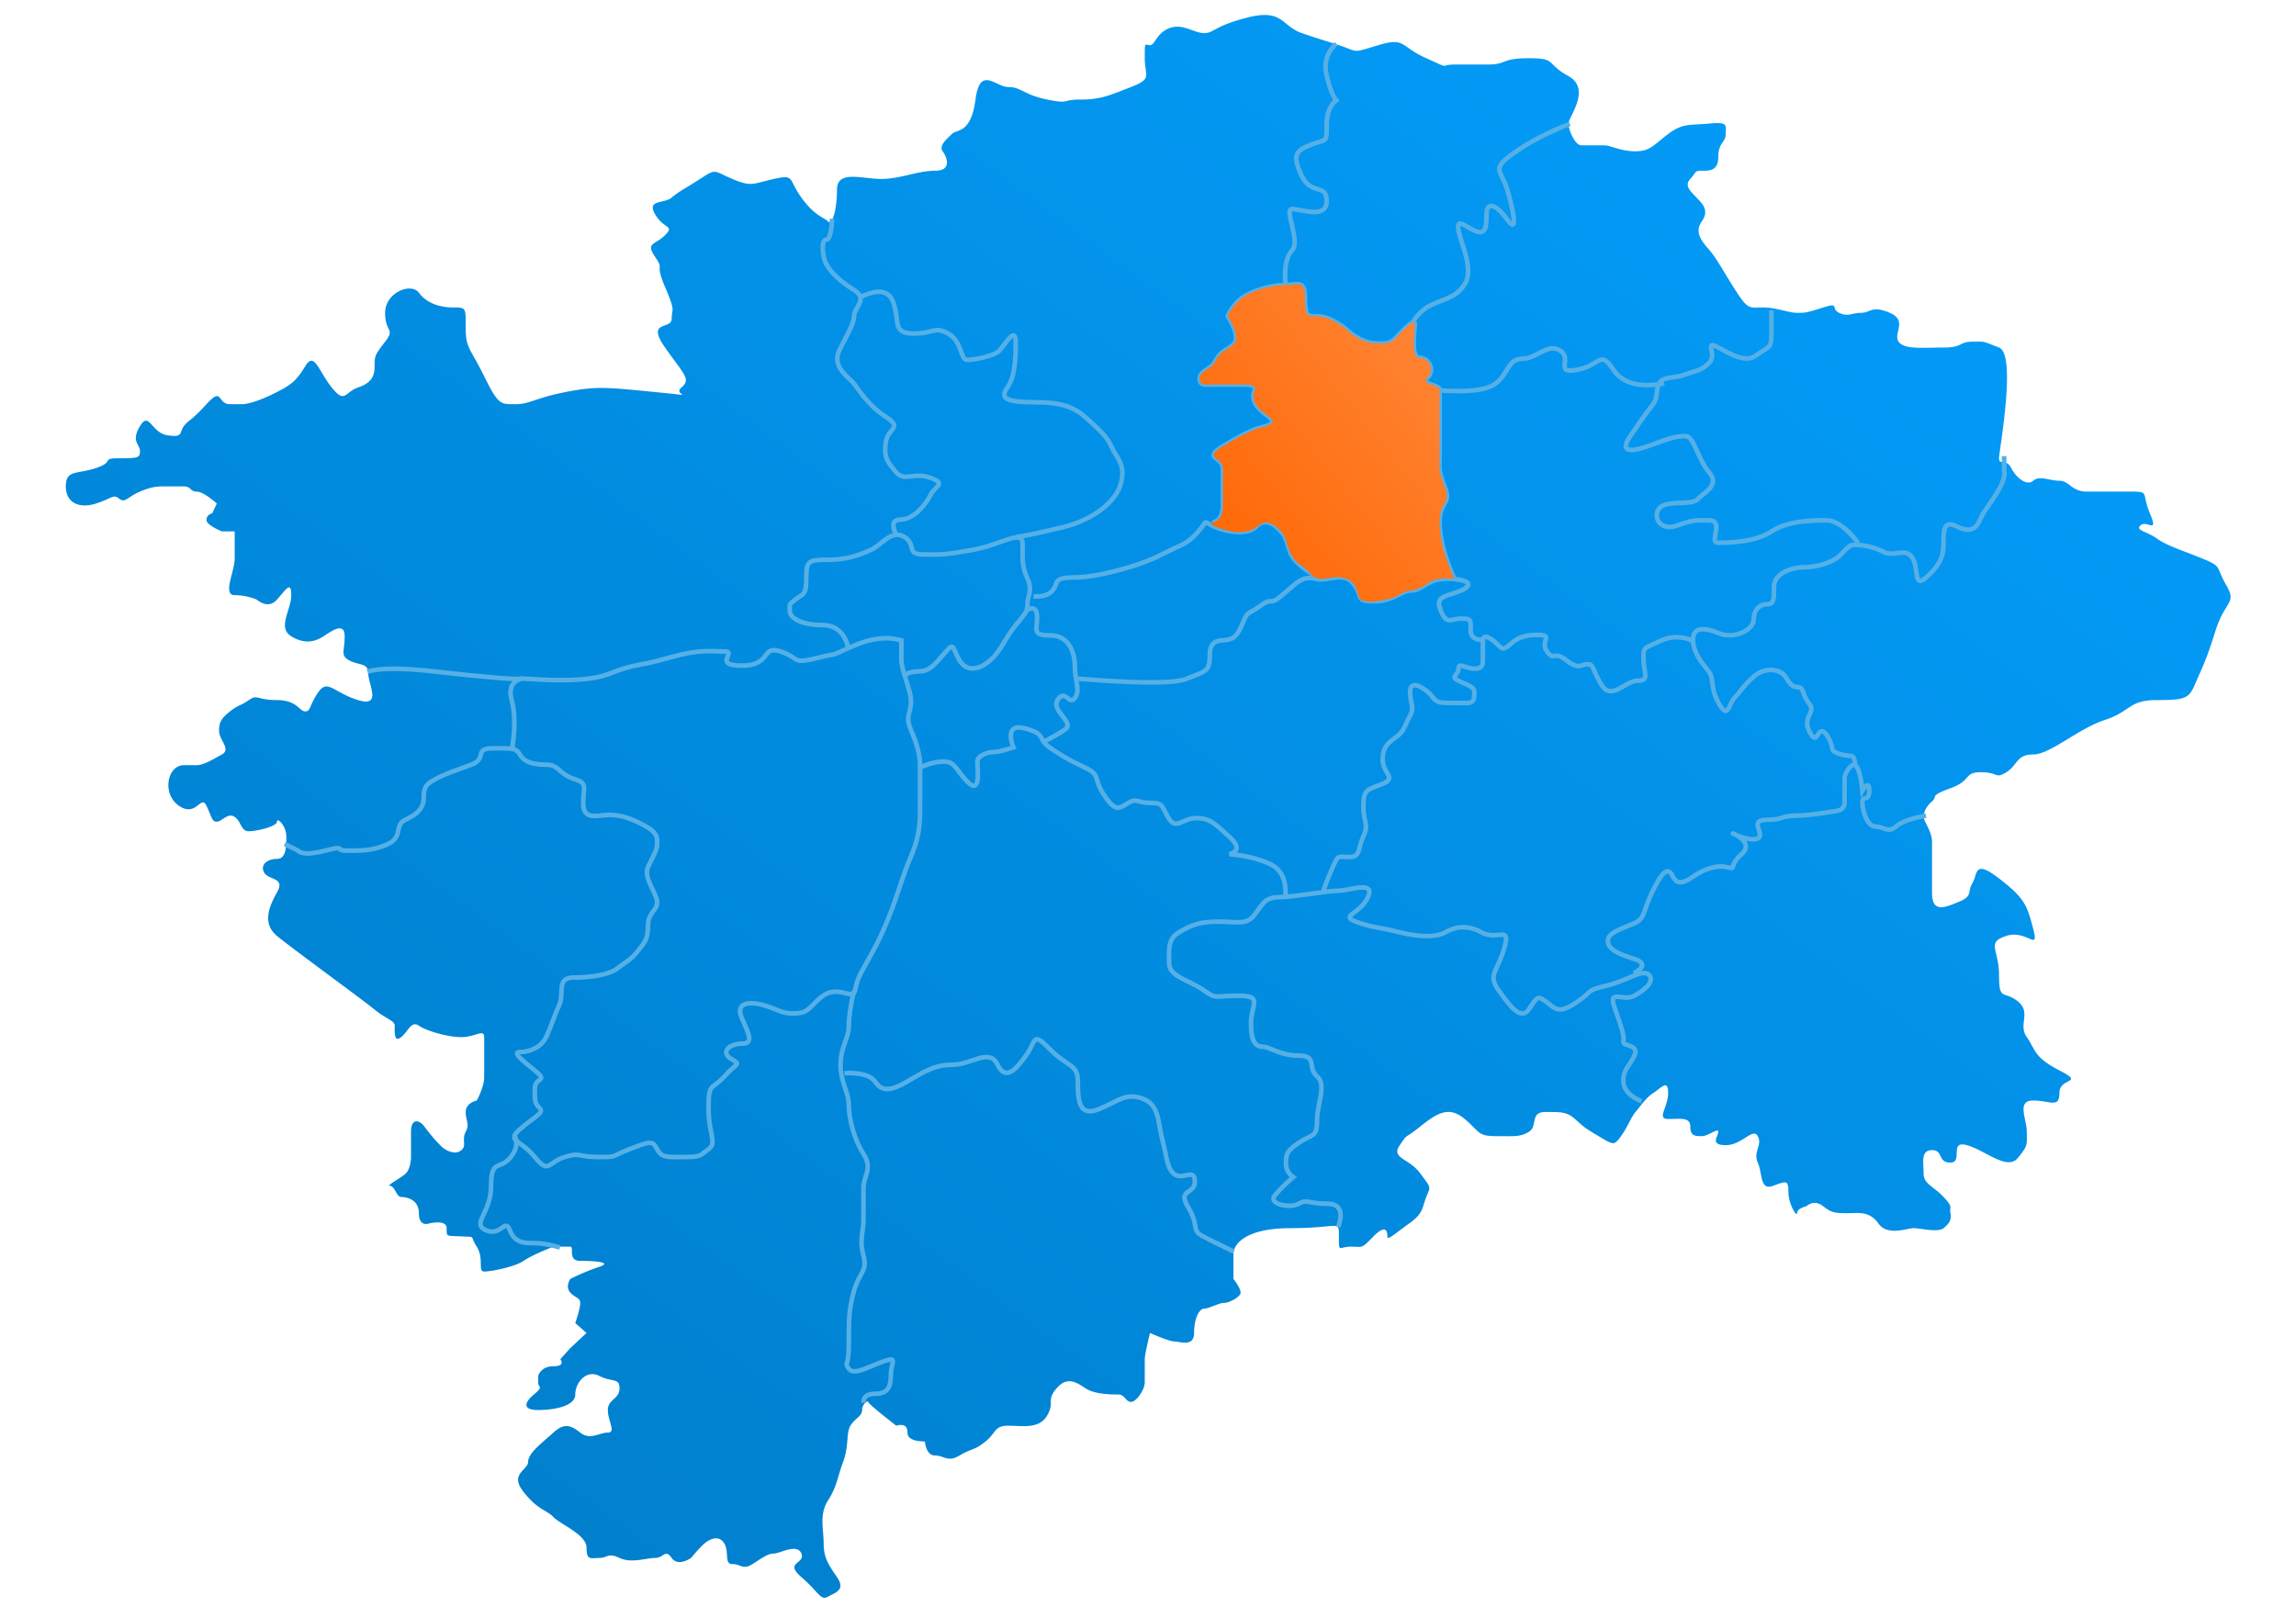
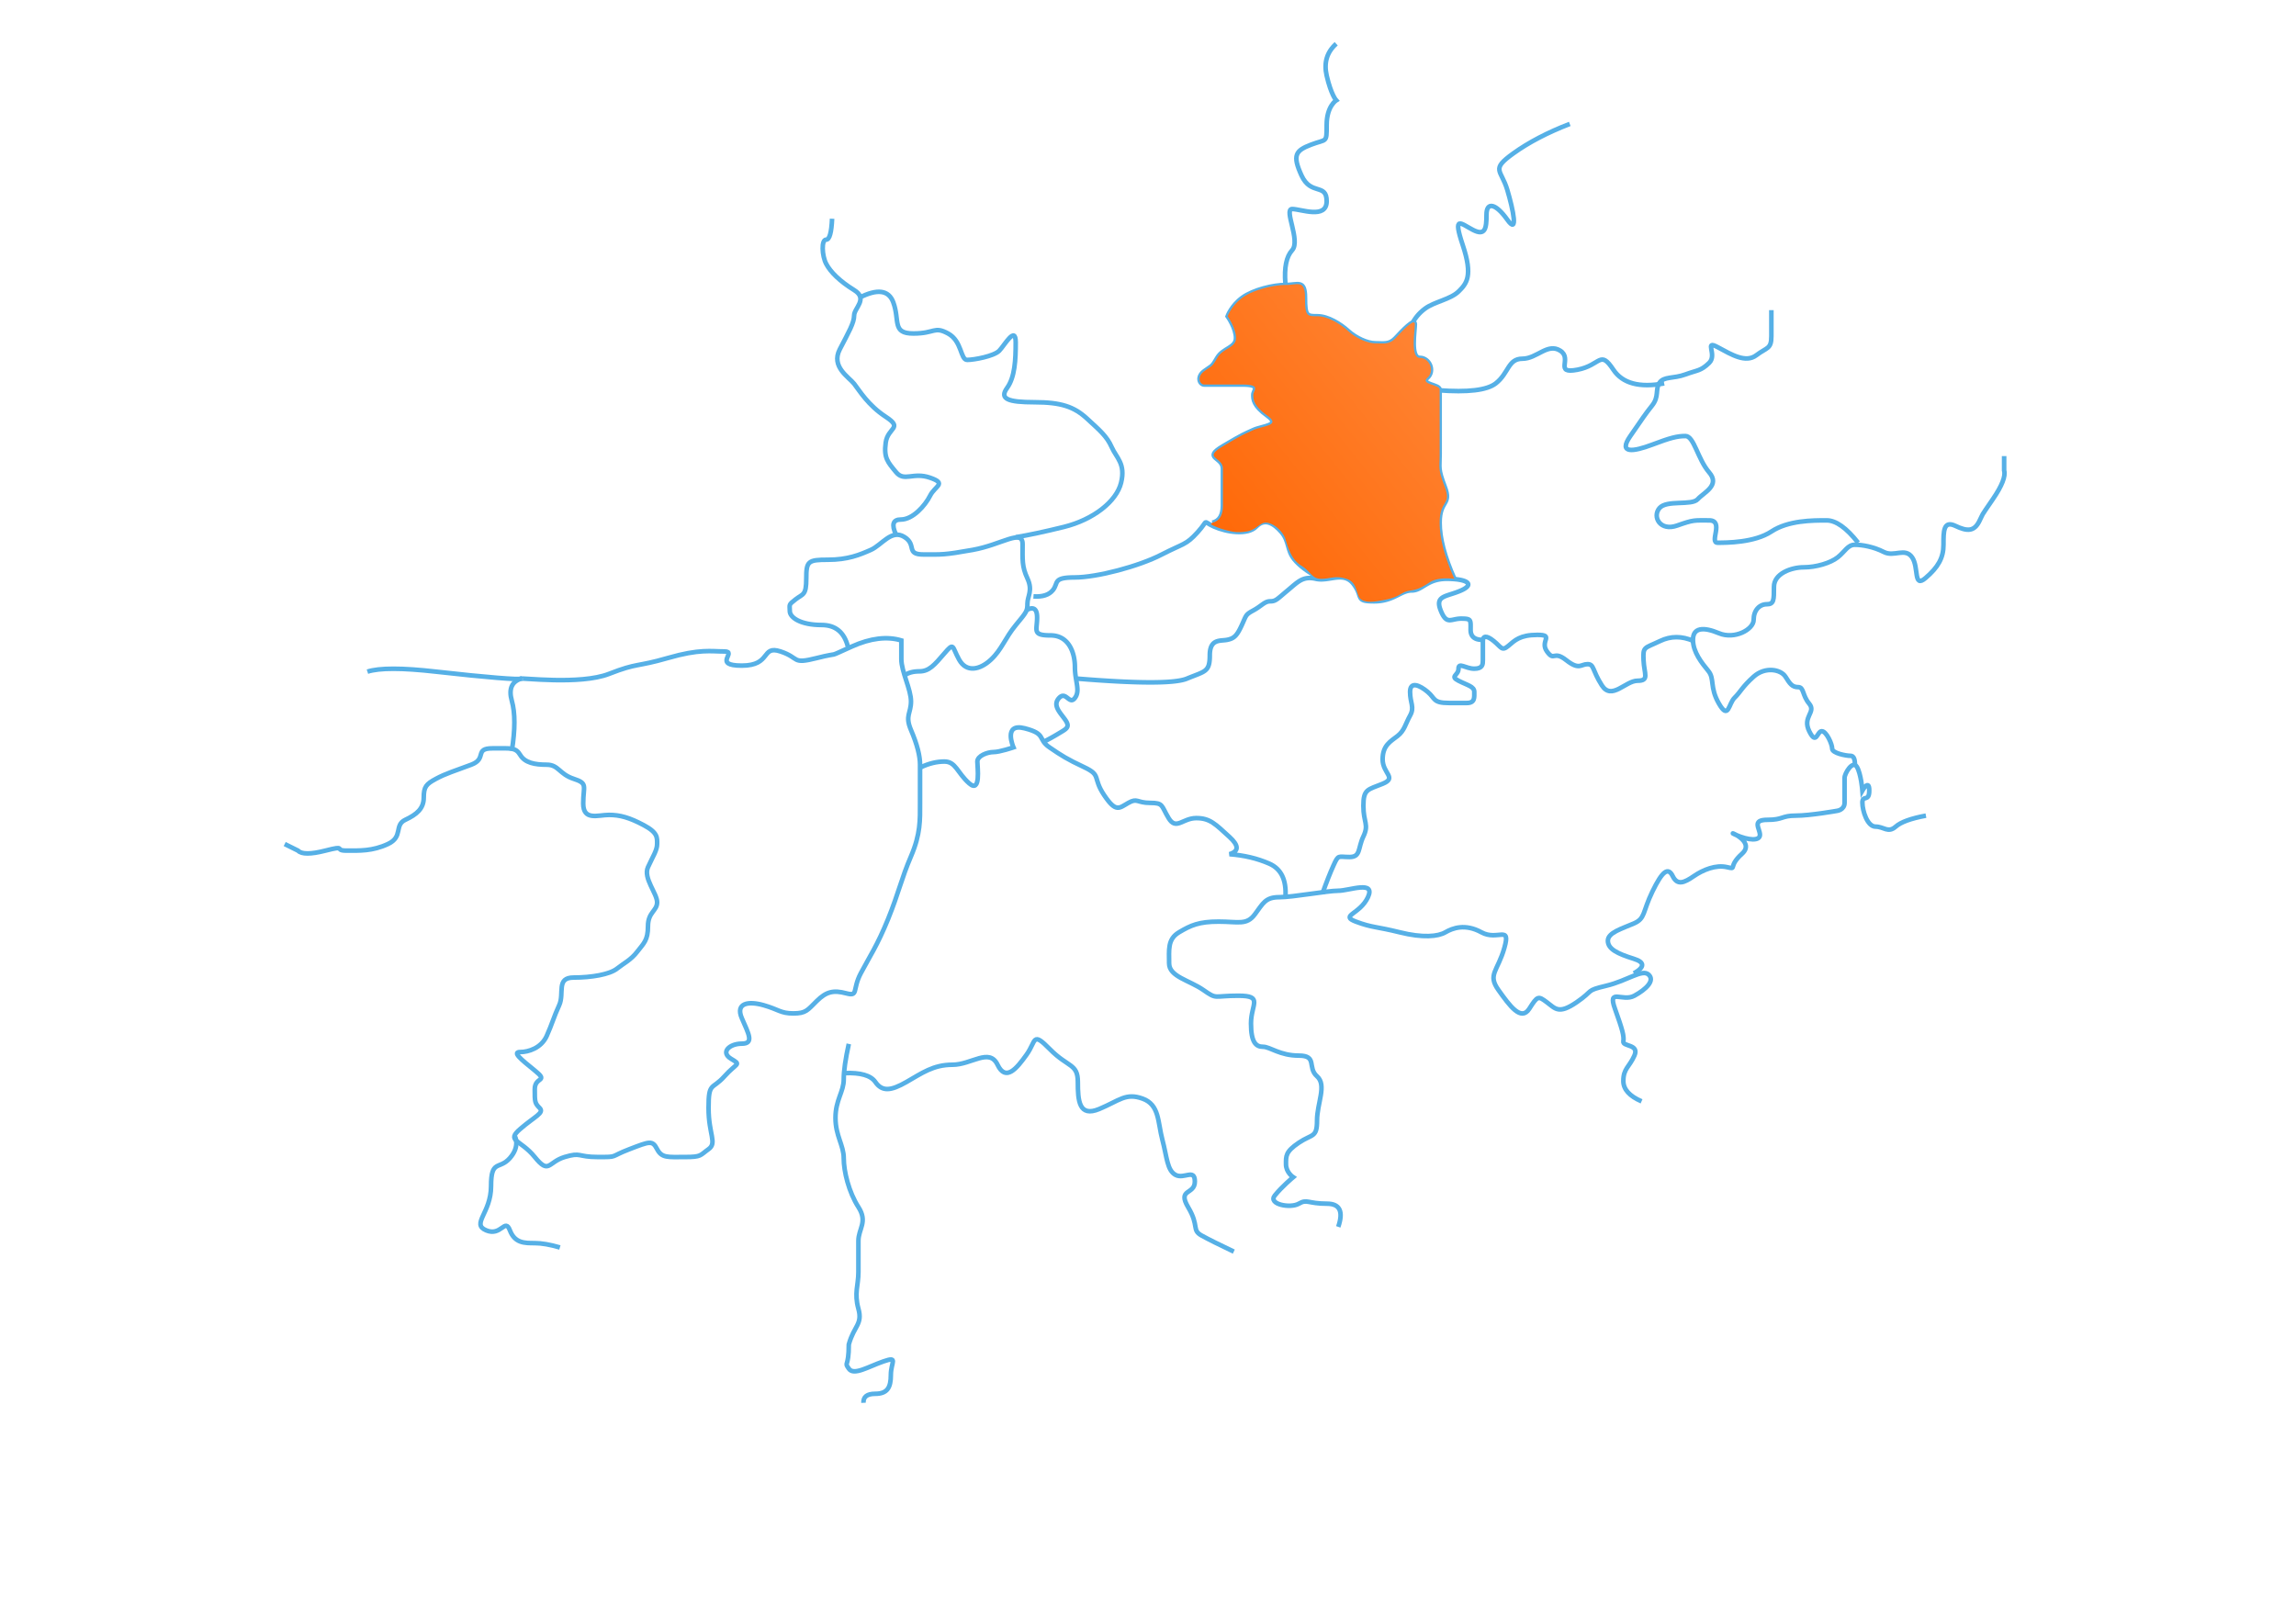
<svg xmlns="http://www.w3.org/2000/svg" width="500" height="350" viewBox="0 0 500 350">
  <defs>
    <linearGradient x1="100%" y1="0%" x2="0%" y2="100%" id="a">
      <stop stop-color="#04A0FF" offset="0%" />
      <stop stop-color="#007BC6" offset="100%" />
    </linearGradient>
    <linearGradient x1="100%" y1="0%" x2="1.748%" y2="98.252%" id="b">
      <stop stop-color="#FF893C" offset="0%" />
      <stop stop-color="#FF6400" offset="100%" />
    </linearGradient>
  </defs>
  <g fill="none" fill-rule="evenodd">
-     <path d="M16.483 95.234c0 1.494-.44 1.576-4.534 1.576-4.094 0-.834.708-4.995 2.119-4.162 1.41-6.618.312-6.618 4.002 0 3.691 3.034 4.888 6.618 3.723 3.584-1.165 3.677-2.086 4.995-1.043 1.317 1.043 1.827-.4 4.534-1.54 2.706-1.14 3.742-1.14 5.953-1.14h3.603c1.58 0 1.36 1.14 2.764 1.14.936 0 2.407.86 4.413 2.583l-.998 2.131c-.833.264-1.249.747-1.249 1.45s1.115 1.538 3.344 2.504h2.797v5.904c0 2.812-2.721 7.985 0 7.985 2.722 0 4.815.97 4.815.97s2.413 2.249 4.387 0c1.975-2.247 3.115-4.169 3.115-.97s-3.081 7.061 0 8.955c3.082 1.893 5.403 1.05 7.026 0 1.624-1.05 4.607-3.3 4.607 0s-1.02 4.174 1.05 5.277c2.07 1.102 4.089.443 4.089 2.816 0 2.373 3.051 7.413-2.231 5.8-5.283-1.614-6.605-4.697-8.656-1.71s-1.607 4.174-2.855 4.174c-1.249 0-1.757-2.464-6.145-2.464-4.387 0-4.2-1.34-6.118 0-1.917 1.34-2.322 1.04-4.101 2.464-1.78 1.424-2.387 2.206-2.387 4.236s2.702 4.006.607 5.149c-2.095 1.142-3.957 2.328-5.51 2.328H26.04c-3.603 0-4.863 6.26-1.05 8.858 3.814 2.596 4.732-2.597 5.98 0 1.249 2.596 1.15 3.447 2.247 3.447s2.432-2.064 3.894-1.032c1.462 1.032 1.353 3.12 3.084 3.12s6.118-1.057 6.118-2.088c0-1.032 2.044.857 2.044 3.274 0 2.416-.119 4.833-2.044 4.833-1.924 0-3.715 1.15-2.82 2.917.896 1.766 4.745 1.019 2.82 4.402-1.924 3.383-3.115 6.854 0 9.455 3.115 2.6 18.97 14.122 21.265 16.049 2.294 1.927 4.383 2.363 4.383 3.505s-.223 3.842 1.4 2.492 2.194-3.634 3.861-2.492c1.667 1.142 6.282 2.492 9.266 2.492 2.983 0 4.957-1.888 4.957 0v8.7c0 2.205-1.62 5.105-1.62 5.105s-2.407.483-2.407 2.504.93 2.548 0 4.306c-.93 1.757.286 2.944-.93 3.998-1.217 1.055-3.267.34-4.65-1.088-1.381-1.429-2.248-2.5-3.432-4.063-1.184-1.563-2.898-1.757-2.898 1.153v5.72s-.095 2.33-1.12 3.34c-1.027 1.01-4.44 2.724-3.433 2.724 1.006 0 1.38 2.416 2.406 2.416 1.026 0 3.861.452 3.861 3.526s2.173 2.259 2.173 2.259 3.87-.972 3.87 1.005c0 1.977-.114 1.615 3.223 1.796 3.337.181 1.717-.272 3.337 2.24 1.62 2.514.176 5.414 1.62 5.414 1.445 0 6.647-.991 8.578-2.33 1.93-1.34 6.493-3.083 6.493-3.083h3.685c.922 0-.658 3.083 2.15 3.083s7.244.255 4.168 1.292a51.607 51.607 0 0 0-6.318 2.636c-.704 1.201-.704 2.197 0 2.988 1.057 1.187 2.15 1.055 2.15 2.241 0 .791-.359 2.256-1.076 4.394l2.456 2.153-3.53 3.295-2.183 2.417s1.278 1.538-1.502 1.538c-2.78 0-3.315 2.109-3.315 2.109v1.45c0 1.186 1.304.703-.937 2.592-2.241 1.89-2.377 3.382.937 3.382 3.315 0 8.074-.79 8.074-3.382s2.398-5.492 5.244-4.042c2.846 1.45 4.39.34 4.39 2.712 0 2.372-2.54 2.351-2.54 4.712 0 2.362 1.848 4.919 0 4.919-1.85 0-3.868 1.713-6.018 0-2.15-1.714-3.584-2.065-5.835 0s-5.505 4.437-5.505 6.327c0 1.889-4.167 2.602-.988 6.607 3.178 4.006 4.991 3.874 6.493 5.456 1.502 1.582 7.215 3.822 7.215 6.678s.939 2.23 2.788 2.23c1.85 0 1.802-1.221 4.39 0 2.588 1.22 5.879 0 7.765 0 1.887 0 2.194-2.023 3.598 0 1.404 2.022 4.212 0 4.212 0s1.798-2.175 2.94-3.157c1.14-.983 3.166-1.901 4.307 0 1.14 1.9-.088 4.493 1.755 4.493s2.281 1.336 4.387 0c2.106-1.337 3.335-2.294 4.651-2.294 1.316 0 5.078-2.293 6 0 .92 2.294-3.857 1.793 0 5.132 3.856 3.34 4.163 5.183 5.786 4.261 1.624-.922 3.92-1.423 1.96-4.261s-2.897-4.324-2.897-7.331c0-3.007-1.023-6.311.937-9.347 1.96-3.036 2.042-5.059 3.314-8.467 1.272-3.41.612-6.222 1.577-7.83.965-1.606 2.544-2.05 2.544-3.416s1.317-2.172 1.317-1.77c0 .27 2.035 1.998 6.107 5.187 1.636-.454 2.455.047 2.455 1.502 0 2.182 3.817 1.813 3.817 1.997 0 .185.238 2.988 2.194 2.988s2.744 1.57 5.332 0c2.589-1.569 3.071-.99 5.572-2.988 2.501-1.997 1.93-3.5 5.046-3.5 3.115 0 6.687.788 8.442-2.199 1.755-2.986-.267-3.217 2.058-5.93 2.326-2.711 4.325-1.33 6.343 0s5.668 1.33 7.116 1.33c1.448 0 1.588 1.614 2.772 1.614 1.185 0 2.98-2.755 2.98-4.205v-5.097c0-1.065 1.134-5.712 1.134-5.712s4.139 1.846 5.288 1.846c1.15 0 4.316 1.311 4.316-1.846s1.14-5.3 2.192-5.3c1.053 0 3.203-1.247 4.343-1.247 1.141 0 3.598-1.308 3.598-2.24 0-.622-.52-1.618-1.561-2.989V270.004c0-1.477 1.813-5.514 12.487-5.514s10.48-1.922 10.48 1.796-.057 2.24 2.62 2.24c2.676 0 2.15.561 4.913-2.24 2.764-2.801 3.02-.999 3.02 0s1.545-.543 4.726-2.801c3.182-2.259 2.784-3.37 3.75-5.785.964-2.416 1.132-1.801-1.31-5.14-2.44-3.34-6.475-3.24-4.457-6.15 2.017-2.91.528-.91 4.458-4.063 3.93-3.153 6.342-4.419 9.676-1.633 3.334 2.786 2.726 3.735 6.844 3.735 4.119 0 5.216.204 7.146-.949 1.93-1.153.21-4.306 3.51-4.306 3.299 0 4.676-.113 6.519 1.52 1.842 1.633 1.825 1.774 5.133 3.735 3.307 1.96 3.351 2.102 4.887 0 1.535-2.102 2.062-3.947 3.159-5.255 1.096-1.307 2.325-3.183 3.904-4.165 1.58-.982 3.203-3.14 3.203 0 0 3.141-2.586 5.685 0 5.685s4.823-.469 4.823 1.633 1.053 2.102 2.501 2.102 3.598-1.898 3.598-.949-1.93 2.91 1.623 2.91c3.554 0 5.914-3.922 6.976-1.961 1.061 1.96-1.062 3.412 0 5.761 1.061 2.35.393 6.108 3.289 5.074 2.896-1.035 3.377-1.386 3.377 1.294 0 2.68 1.883 5.607 1.883 4.648 0-.64.658-1.137 1.974-1.495 1.263-.996 2.51-.996 3.738 0 1.842 1.495 2.94 1.495 5.265 1.495 2.325 0 4.782-.543 6.756 2.259 1.974 2.801 6.219 1.005 7.657 1.005 1.438 0 5.34 1.006 6.524 0 1.185-1.005 1.792-1.77 1.488-3.264-.303-1.495.769-1.11-1.488-3.526-2.257-2.416-4.356-2.791-4.356-5.14 0-2.35-.682-5.062 1.837-5.062s1.171 2.712 4.007 2.712c2.836 0-.363-4.889 3.582-3.8 3.945 1.088 8.758 5.621 11.083 2.81 2.325-2.81 1.967-2.934 1.967-5.72 0-2.786-2.296-6.81 1.39-6.81 3.685 0 5.712 1.784 5.712-1.66 0-3.446 5.712-1.94 0-4.9-5.713-2.962-5.134-4.47-7.102-7.245-1.967-2.775 1.085-5.347-1.967-7.803-3.052-2.455-4.077.096-4.077-5.67s-2.879-7.094 1.583-8.573c4.461-1.479 7.24 3.706 5.85-1.575-1.389-5.28-1.912-6.678-7.433-10.939-5.522-4.26-4.601-.98-5.804 1.04-1.202 2.019.21 2.76-3.031 4.086-3.241 1.327-5.76 2.335-5.76-2.067v-11.006c0-2.333-1.837-4.52-1.837-5.452 0-.932.495-2.227 1.837-3.388 1.342-1.16-.777-1.116 4.007-2.857s2.788-3.487 6.688-3.487 2.988 1.54 5.483 0c2.494-1.54 2.155-3.87 5.85-3.87 3.696 0 9.767-5.601 15.55-7.493 5.783-1.891 5.197-4.355 11.379-4.355 6.182 0 7.015-.322 8.375-3.581 1.36-3.26 2.166-4.385 4.344-11.34 2.178-6.956 4.786-5.957 2.393-10.117-2.393-4.16-.766-3.978-5.224-5.795-4.459-1.818-7.784-2.822-9.888-4.363-2.105-1.54-4.869-1.759-3.487-2.902 1.382-1.143 3.949 2.121 1.975-2.593-1.975-4.714.228-4.714-4.82-4.714h-8.93c-3.299 0-3.795-2.363-5.954-2.363-2.16 0-4.323-1.223-5.713 0-1.389 1.223-3.716-.66-4.783-2.78-1.067-2.118-2.65-.543-2.65-2.118 0-1.576 3.9-22.624 0-24.118-3.9-1.494-2.772-1.274-5.804-1.274-3.031 0-1.916 1.274-6.272 1.274s-8.548.499-9.796-1.274c-1.249-1.773 2.072-4.582-1.919-6.282-3.99-1.701-4.17 0-6.22 0s-2.853.944-4.815 0c-1.961-.945.285-2.34-3.452-1.17-3.738 1.17-3.83 1.17-5.712 1.17-1.883 0-4.435-1.17-7.385-1.17s-3.2.544-5.67-3.206c-2.47-3.75-4.345-7.367-6.018-9.286-1.673-1.92-3.346-3.885-1.673-6.25 1.673-2.367.226-3.755-1.137-5.184-1.364-1.429-2.727-2.59-1.364-4.063 1.364-1.473.828-1.787 2.501-1.787s3.598.088 3.598-3.037 1.623-3.088 1.623-4.963c0-1.876.626-2.68-3.548-2.278-4.174.402-5.794-.157-8.997 2.278-3.203 2.435-3.949 3.765-7.107 3.765-3.16 0-5.55-1.296-6.798-1.296h-5c-1.381 0-2.812-3.395-2.812-4.747 0-1.352 5.089-7.524 0-10.341-5.088-2.817-2.448-3.889-8.598-3.889s-4.805 1.369-8.78 1.369h-7.141c-4.043 0-.67 1.203-6.437-1.369-5.766-2.571-4.483-4.641-10.446-2.84-5.962 1.801-4.122 1.467-8.581 0-4.46-1.467-3.642-1.106-8.07-2.628-4.43-1.522-4.1-5.332-11.692-3.427-7.591 1.905-7.394 3.427-9.586 3.427s-4.704-2.18-7.558-1.09c-2.853 1.09-3.103 3.718-4.238 3.718-1.134 0-1.134-1.048-1.134 2.84 0 3.889 1.778 4.427-2.98 6.272-4.758 1.846-6.627 2.729-10.945 2.729-4.32 0-2.24 1.037-7.344 0-5.104-1.038-5.62-2.729-8.442-2.729s-6.147-4.778-7.147 2.729-4.031 6.407-5.146 7.507c-1.114 1.1-2.897 2.568-2.006 3.765.892 1.198 2.138 4.235-1.651 4.235-3.79 0-7.554 1.787-11.722 1.787-4.168 0-9.643-2.015-9.643 2.335s-1.022 7.86-1.96 6.911c-.937-.948-2.843-1.12-5.787-5.183-2.943-4.063-1.348-5.105-5.999-4.063-4.65 1.043-4.815 1.787-9.038 0s-3.413-2.335-7.032 0-4.51 2.653-6.182 4.063c-1.672 1.41-5.524.355-3.598 3.65 1.926 3.296 4.322 2.329 2.161 4.526-2.16 2.197-4.322 1.582-2.16 4.745 2.16 3.164-.247.92 2.16 6.547 2.408 5.628 1.437 4.526 1.437 6.942 0 2.417-5.665.217-1.437 6.242s5.683 6.904 3.56 8.706c-2.123 1.801 4.585 1.988-5.72.994-10.307-.994-12.634-1.368-19.522 0-6.89 1.368-7.752 2.642-10.962 2.642s-3.65.193-6.746-6.074c-3.095-6.268-4.027-6.093-4.027-10.543 0-4.45.126-4.45-2.727-4.45-2.852 0-5.755-.893-7.469-3.207-1.714-2.314-7.352-.023-7.352 4.376 0 4.398 2.292 3.332 0 6.282s-2.292 3.19-2.292 5.366c0 2.176-.702 3.62-3.61 4.614-2.907.994-2.786 3.652-5.72 0-2.935-3.653-3.774-7.98-5.79-4.614-2.016 3.367-3.325 4.15-6.145 5.608-2.82 1.458-5.948 2.642-7.575 2.642h-2.644c-2.877 0-1.515-3.952-5.124 0-3.608 3.951-3.88 3.38-4.93 4.786-1.05 1.406-.058 2.549-3.603 1.977-3.545-.57-3.93-5.337-5.953-1.977-2.023 3.36 0 3.92 0 5.414z" fill="url(#a)" transform="translate(14 3)" />
    <path d="M80.014 146.284c2.577-.84 7.55-.84 14.92 0 11.055 1.259 18.367 1.804 18.367 1.531 0-.272 13.015 1.423 19.32-1.046 6.305-2.468 5.855-1.443 12.805-3.454 6.95-2.012 9.423-1.428 12.336-1.428 2.913 0-2.75 3.083 3.789 3.083 6.538 0 4.114-4.51 8.425-3.083 4.31 1.428 2.288 2.855 7.917 1.428 5.628-1.428 1.593.193 7.646-2.52 4.036-1.808 7.618-2.245 10.748-1.31v4.084c0 2.715 2.1 6.548 2.1 9.185 0 2.636-1.355 3.075 0 6.239 1.357 3.163 1.971 5.668 1.971 7.557v8.436c0 3.56.13 6.626-1.97 11.512-2.101 4.885-2.68 7.97-4.998 13.682-2.318 5.711-4.008 8.146-5.93 11.783-1.92 3.637-.436 5.11-3.2 4.374-2.764-.737-4.309-.365-6.367 1.656-2.059 2.02-2.352 2.724-5.135 2.724-2.782 0-3.165-.85-6.464-1.787-3.3-.937-6.188-.5-4.743 2.839 1.444 3.339 2.737 5.536 0 5.536s-4.7 1.89-2.35 3.295c2.35 1.406 1.263.791-1.439 3.823-2.702 3.031-3.46 1.142-3.46 6.898s1.92 7.6 0 8.963c-1.922 1.362-1.476 1.71-5.176 1.71s-5 .253-6.026-1.71c-1.026-1.964-1.558-1.711-6.019 0-4.46 1.71-2.333 1.71-6.865 1.71s-3.596-1.1-7.252 0c-3.656 1.1-3.355 3.889-6.509 0-3.154-3.888-6.308-3.397-3.154-6.12 3.154-2.724 5.283-3.48 4.219-4.553-1.065-1.073-1.065-1.32-1.065-4.109 0-2.79 3.154-1.514 0-4.063-3.154-2.549-4.925-4.018-3.154-4.018 1.772 0 4.568-.865 5.753-3.5 1.184-2.634 1.53-4.107 2.72-6.7 1.19-2.594-.742-6.024 3.159-6.024 3.9 0 7.839-.685 9.418-1.935 1.58-1.25 3.027-1.875 4.432-3.706 1.404-1.83 2.325-2.455 2.325-5.536 0-3.08 1.992-3.316 1.992-5.23 0-1.913-3.069-5.254-1.992-7.628 1.076-2.374 1.992-3.661 1.992-5.045s.192-2.456-2.913-4.108c-3.106-1.652-5.16-2.233-7.566-2.233-2.405 0-5.615 1.343-5.615-2.5 0-3.842 1.086-4.333-2.073-5.36-3.16-1.027-3.28-3.076-5.88-3.076-2.598 0-4.735-.407-5.752-2.103-1.017-1.697-1.971-1.462-6.04-1.462-4.07 0-1.119 2.241-4.64 3.565-3.523 1.324-5.564 1.928-7.686 3.076-2.123 1.148-2.658 1.719-2.658 4.092 0 2.372-1.516 3.664-4.012 4.833-2.497 1.168-.402 3.698-3.79 5.276-3.389 1.578-6.204 1.436-9.037 1.436-2.833 0 .243-1.236-4.572 0-3.21.823-5.201.823-5.974 0l-2.898-1.436" stroke="#56B0E6" />
-     <path d="M113.68 147.744c-2.219.629-2.958 2.261-2.219 4.898.74 2.636.74 6.261 0 10.876M112.115 247.45s1.242 2.143-1.077 4.78c-2.318 2.636-4.101.22-4.101 6.107 0 5.888-4.369 8.216-1.076 9.622 3.293 1.406 4.101-2.797 5.177 0 1.077 2.798 3.15 2.791 5.397 2.791 1.497 0 3.328.315 5.492.945M188.038 305.528c-.058-1.31.79-1.964 2.545-1.964 2.632 0 3.418-1.34 3.418-4.109 0-2.768 1.7-4.09-1.607-2.947-3.306 1.142-6.48 3.163-7.55 1.581-1.07-1.581 0-.069 0-5.268s-.038-7.46 1.103-11.583c1.14-4.123 3.041-4.346 2.091-7.784-.95-3.438 0-5.069 0-7.97v-6.795c0-2.679 2.091-4.115 0-7.374-2.091-3.26-3.193-7.769-3.193-10.626 0-2.858-1.798-4.867-1.798-8.796 0-3.928 1.798-5.67 1.798-8.393 0-1.816.367-4.39 1.102-7.724" stroke="#56B0E6" />
+     <path d="M113.68 147.744c-2.219.629-2.958 2.261-2.219 4.898.74 2.636.74 6.261 0 10.876M112.115 247.45s1.242 2.143-1.077 4.78c-2.318 2.636-4.101.22-4.101 6.107 0 5.888-4.369 8.216-1.076 9.622 3.293 1.406 4.101-2.797 5.177 0 1.077 2.798 3.15 2.791 5.397 2.791 1.497 0 3.328.315 5.492.945M188.038 305.528c-.058-1.31.79-1.964 2.545-1.964 2.632 0 3.418-1.34 3.418-4.109 0-2.768 1.7-4.09-1.607-2.947-3.306 1.142-6.48 3.163-7.55 1.581-1.07-1.581 0-.069 0-5.268c1.14-4.123 3.041-4.346 2.091-7.784-.95-3.438 0-5.069 0-7.97v-6.795c0-2.679 2.091-4.115 0-7.374-2.091-3.26-3.193-7.769-3.193-10.626 0-2.858-1.798-4.867-1.798-8.796 0-3.928 1.798-5.67 1.798-8.393 0-1.816.367-4.39 1.102-7.724" stroke="#56B0E6" />
    <path d="M183.897 233.723c3.491-.147 5.734.498 6.728 1.933 1.492 2.153 3.394 1.933 6.772 0 3.379-1.933 5.845-3.756 10.012-3.756 4.166 0 8.03-3.756 9.829 0 1.799 3.756 4.164.812 6.318-2.195 2.154-3.007 1.177-5.16 5.097-1.176 3.92 3.984 6.07 3.082 6.07 7.127 0 4.044.233 7.728 4.651 5.886 4.419-1.842 5.769-3.59 9.453-2.262 3.684 1.329 3.281 5.1 4.299 8.939 1.017 3.838 1.021 6.658 2.864 7.669 1.843 1.01 4.212-1.494 4.212 1.45s-3.896 1.494-1.44 5.624c2.457 4.13.703 4.92 2.94 6.151 1.492.82 3.82 1.983 6.986 3.487M291.43 267.208c1.16-3.365.34-5.047-2.456-5.047-4.195 0-4.299-1.07-6.134 0-1.836 1.07-6.76.133-5.224-1.787 1.536-1.92 4.001-3.982 4.001-3.982s-1.564-1.027-1.564-2.812c0-1.786-.131-2.732 2.787-4.696 2.918-1.964 3.971-1.027 3.971-4.822s2.18-7.724 0-9.644.154-4.509-3.971-4.509c-4.126 0-6.266-1.924-7.781-1.924-1.516 0-2.63-.893-2.63-5.09 0-4.196 2.756-6.027-2.766-6.027s-4.542.888-7.618-1.255c-3.076-2.143-7.445-2.894-7.445-5.804s-.388-5.24 2.157-6.757c2.545-1.518 4.327-2.327 8.616-2.327 4.29 0 6.087.845 7.887-1.566 1.799-2.41 2.281-3.753 5.32-3.753 3.037 0 10.444-1.406 12.85-1.406 2.407 0 8.205-2.347 6.467 1.406-1.739 3.753-6.193 3.973-2.632 5.32 3.561 1.346 4.46 1.055 9.545 2.326 5.085 1.27 8.365.917 9.945 0s4.3-1.95 7.852 0c3.55 1.95 6.445-1.711 4.998 3.4s-3.71 5.769-1.292 9.161c2.417 3.392 4.926 6.917 6.725 4.086 1.799-2.83 1.93-2.82 3.817-1.41 1.886 1.41 2.58 2.676 6.493 0 3.913-2.676 1.775-2.473 6.458-3.597 4.683-1.125 7.812-3.714 9.216-2.42 1.404 1.295-.513 3.175-3.098 4.596-2.586 1.421-5.887-1.78-4.236 2.831 1.65 4.612 2.01 5.947 1.83 7.117-.18 1.17 3.531.558 2.406 3.093-1.126 2.535-2.406 2.799-2.406 5.523 0 1.816 1.321 3.295 3.965 4.437" stroke="#56B0E6" />
    <path d="M355.803 211.996c2.402-1.368 2.402-2.426 0-3.173-3.604-1.12-5.656-2.14-5.656-3.933 0-1.794 3.107-2.644 5.656-3.76 2.548-1.116 1.845-2.429 4.039-6.946 2.193-4.517 3.426-5.413 4.435-3.348 1.01 2.065 2.5 1.42 4.563 0 2.062-1.421 4.852-2.531 7.23-1.976 2.377.555.064-.014 3.29-2.917s-4.127-5.33-1.363-4.117c2.764 1.214 5.265 1.396 5.265 0s-1.857-3.271 1.623-3.271 3.026-.91 6.156-.91 9.031-1.05 9.031-1.05 1.623-.179 1.623-1.786v-5.402c0-.938 1.748-3.894 2.665-2.416.918 1.478 1.214 5.184 1.214 5.184s1.492-2.633 1.492 0c0 2.634-1.492.848-1.492 2.634s1.073 5.226 2.872 5.226c1.798 0 2.72 1.48 4.387 0 1.111-.987 3.305-1.784 6.58-2.39" stroke="#56B0E6" />
    <path d="M403.941 166.848c.06-1.488-.252-2.232-.936-2.232-1.025 0-4.012-.58-4.012-1.563 0-.982-1.248-3.795-2.274-3.795-1.025 0-1.159 3.172-2.72 0-1.56-3.172 1.561-4.11 0-5.984-1.56-1.875-1.124-3.617-2.417-3.617-1.293 0-1.783-.717-2.764-2.28-.98-1.562-4.377-2.28-6.926 0-2.549 2.28-2.816 3.287-4.154 4.592-1.337 1.305-1.292 4.921-3.388 1.305-2.095-3.617-.898-5.403-2.325-7.144-1.427-1.742-3.344-4.108-3.344-6.787 0-2.679 2.281-2.84 5.67-1.42 3.387 1.42 7.541-.824 7.541-2.923 0-2.098 1.287-3.398 2.855-3.398s1.568-.893 1.568-3.795 3.805-4.25 6.49-4.25c2.684 0 5.83-.932 7.409-2.182 1.58-1.25 2.147-2.724 3.727-2.724 1.581 0 4.072.432 6.31 1.578 2.237 1.146 4.606-1.036 6.142 1.146 1.536 2.181.22 6.841 2.94 4.511 2.72-2.33 3.901-4.38 3.901-7.235 0-2.855-.043-5.372 2.589-4.114 2.632 1.26 4.08 1.192 5.177-.951 1.097-2.143 0-.5 2.988-4.875 1.991-2.916 2.809-5 2.452-6.25v-3.125" stroke="#56B0E6" />
    <path d="M404.64 118.205c-2.546-3.247-4.834-4.87-6.866-4.87-3.047 0-8.35 0-12.024 2.435-3.673 2.435-9.81 2.435-11.698 2.435s1.488-4.87-1.856-4.87c-3.343 0-3.318-.156-6.999 1.14-3.681 1.295-5.407-1.924-3.828-3.8 1.58-1.874 7.032-.479 8.348-1.952 1.317-1.474 4.958-2.992 2.48-5.849-2.48-2.857-3.292-7.902-5.146-7.902s-3.32.396-7.287 1.89c-3.968 1.494-7.493 2.092-4.73-1.89 2.765-3.983 3.124-4.612 4.73-6.622 1.605-2.009.649-3.482 1.605-4.955.957-1.474 3.016-.865 5.682-1.847 2.666-.982 3.29-.714 5.145-2.5 1.856-1.786-1.203-5.09 1.856-3.438 3.06 1.652 6.104 3.516 8.429 1.758s3.27-1.295 3.27-4.153v-5.67M368.792 139.607c-2.524-1.112-4.944-1.112-7.263 0-3.477 1.668-3.753 1.14-3.615 4.173.138 3.031 1.322 4.481-1.308 4.481s-5.633 4.356-7.773 1.007c-2.14-3.348-1.65-4.615-3.12-4.615-1.472 0-1.784 1.367-4.637-.873-2.853-2.241-2.541.394-4.19-1.89-1.65-2.283 1.701-3.616-2.096-3.616s-4.912 1.204-6.338 2.41c-1.427 1.206-1.516.256-3.165-1.077-1.65-1.333-2.363-1.077-2.363 0v4.173c0 .873-.001 1.86-1.873 1.86-1.873 0-3.433-1.494-3.433 0 0 1.492-1.97 1.614 0 2.621s3.433 1.244 3.433 2.43c0 1.187.186 2.417-1.624 2.417h-3.878c-3.567 0-2.95-.994-4.644-2.417-1.695-1.423-3.834-2.416-3.834 0 0 2.417 1.028 3.318 0 5.164-1.029 1.845-1.207 3.251-2.723 4.437-1.515 1.187-3.254 2.022-3.254 5.097 0 3.076 3.21 3.999 0 5.317s-4.19 1.098-4.19 4.789c0 3.69 1.253 4.042 0 6.678-1.254 2.637-.54 4.482-3.037 4.482s-2.363-.615-3.477 1.846c-.743 1.64-1.55 3.687-2.418 6.142M279.932 195.36c.24-3.711-.935-6.133-3.526-7.264-2.59-1.132-5.476-1.817-8.656-2.057 2.059-.625 2.059-1.875 0-3.75-3.09-2.813-4.24-4.107-7.235-4.107s-4.377 2.731-6.027 0c-1.649-2.732-1.083-3.314-4.012-3.314-2.929 0-2.75-1.14-4.757 0-2.006 1.139-2.67 2.181-5.26-1.674s-.54-4.302-4.329-6.088c-3.79-1.786-4.904-2.5-7.578-4.33-2.675-1.83-.574-2.913-5.395-4.153-4.82-1.239-2.454 4.153-2.454 4.153s-3.002 1.022-4.34 1.022c-1.337 0-3.522.82-3.522 2.065 0 1.243.803 7.022-1.783 4.745s-2.898-4.745-5.394-4.745c-1.665 0-3.375.414-5.132 1.243M184.634 140.8c-.795-3.12-2.707-4.68-5.734-4.68-4.542 0-6.905-1.61-6.905-3.04 0-1.428-.36-1.294 1.263-2.544 1.623-1.25 2.325-.804 2.325-4.554s.37-4.07 4.71-4.07c4.341 0 6.933-1.076 9.346-2.147 2.413-1.072 4.492-4.571 7.3-2.822 2.808 1.75.201 3.822 4.21 3.822 4.007 0 4.366.126 10.673-1 6.308-1.126 10.867-4.673 10.867-1.262 0 3.41-.176 4.83 1.053 7.479 1.228 2.649 0 3.866 0 5.482 0 1.617-.155 1.8-2.517 4.657-2.363 2.857-3.076 5.361-5.44 7.558-2.362 2.197-5.3 2.88-6.91 0-1.608-2.88-1.029-3.922-3.213-1.373-2.185 2.548-3.34 3.91-5.44 3.91-1.398 0-2.493.308-3.283.923" stroke="#56B0E6" />
    <path d="M223.614 132.838c1.491-.764 2.237-.208 2.237 1.666 0 2.812-1.122 3.88 2.914 3.88 4.037 0 5.32 3.836 5.32 6.912s1.223 5.097 0 6.723c-1.223 1.625-1.94-1.626-3.452 0-1.511 1.625.286 3.216 1.383 4.812s.13 1.948-1.383 2.87a49.082 49.082 0 0 1-3.23 1.801M234.612 147.804c13.282 1.088 21.236 1.088 23.86 0 3.938-1.632 4.984-1.391 4.984-5.07 0-3.678 2.285-3.08 3.776-3.38 1.492-.298 2.106-.848 3.16-3.125 1.052-2.277.789-2.321 2.588-3.304 1.798-.982 2.413-1.964 3.641-1.964 1.229 0 1.51-.483 3.782-2.366 2.271-1.884 3.321-3.186 6.173-2.535 2.852.651 6.004-1.732 8.197 1.124 2.194 2.856.24 3.777 4.475 3.777 4.236 0 5.806-2.366 8.175-2.366 2.37 0 3.31-2.535 7.621-2.535s6.298 1.127 3.15 2.535c-3.15 1.408-5.768 1.027-4.459 4.33 1.31 3.304 2.204 1.806 4.458 1.806 2.255 0 2.066.276 2.066 2.45 0 1.45.86 2.174 2.583 2.174" stroke="#56B0E6" />
    <path d="M225.056 129.893c1.972.135 3.382-.318 4.23-1.36 1.272-1.563-.136-2.77 4.738-2.77 4.875 0 13.993-2.43 18.896-4.957 4.902-2.525 5.32-2.051 7.894-4.896 2.574-2.844.82-2.438 3.583-1.219 2.764 1.22 7.313 1.907 9.156 0 1.842-1.906 3.832-.778 5.543 1.22 1.711 1.996 1.141 3.922 2.764 5.903 1.083 1.32 2.808 2.637 5.177 3.948" stroke="#56B0E6" />
    <path d="M263.99 113.854c1.55-.357 2.324-1.608 2.324-3.75v-8.045c0-2.59-4.512-2.183 0-4.866 4.513-2.683 4.6-2.594 6.619-3.532 2.018-.937 6.138-.937 3.069-3.125-3.07-2.188-3.07-3.616-3.07-4.554 0-.937 1.844-2.232-2.387-2.232h-8.294c-.936 0-1.738-1.61 0-2.904 1.738-1.295 1.602-.76 2.833-2.902 1.23-2.143 4.08-2.143 4.08-4.331 0-2.188-1.824-4.733-1.824-4.733s.818-2.294 3.205-4.035c2.388-1.741 6.76-2.774 9.408-2.774 2.648 0 4.238-1.261 4.238 2.774s.436 4.035 2.717 4.035 5.016 1.698 6.683 3.216c1.667 1.517 4.168 2.674 5.923 2.674s3.027.36 4.431-1.157 4.168-4.473 4.168-2.995c0 1.478-1.014 7.326 1.082 7.326s3.317 2.845 1.659 4.325c-1.66 1.48 2.658 1.458 2.658 2.586V98.87c0 3.188-.424 3.091 1.111 7.162 1.536 4.07-1.11 2.77-1.11 7.821 0 3.368 1.069 7.44 3.208 12.214M195.131 116.457c-1.025-2.202-.674-3.304 1.051-3.304 2.589 0 5.264-2.992 6.36-5.18 1.097-2.188 3.718-2.633 0-3.929-3.717-1.295-5.618.977-7.41-1.211-1.793-2.188-2.704-3.088-2.249-6.437.456-3.348 3.896-3.076 0-5.625-3.895-2.55-5.723-5.72-6.882-7.193-1.16-1.473-5.082-3.705-3.12-7.5 1.96-3.795 3.12-5.76 3.12-7.367 0-1.607 3.12-3.616 0-5.536-3.12-1.92-5.147-3.93-6.083-5.715-.936-1.786-1.081-5.268 0-5.268.72 0 1.15-1.518 1.286-4.554" stroke="#56B0E6" />
    <path d="M187.102 64.859c3.952-2.022 6.425-1.7 7.42.966 1.491 3.999-.354 6.81 4.387 6.81 4.74 0 4.478-1.663 7.549 0 3.07 1.663 2.67 5.749 4.161 5.749 1.492 0 5.821-.807 6.975-1.98 1.153-1.173 3.595-5.629 3.595-1.824 0 3.804-.173 7.555-1.884 9.928-1.711 2.373.171 3.096 5.975 3.096 5.804 0 8.646.987 11.454 3.58 2.808 2.591 4.3 3.822 5.352 6.194 1.053 2.373 3.063 3.612 2.058 7.742-1.005 4.13-6.094 8.073-12.479 9.65-4.257 1.05-7.749 1.794-10.476 2.232M279.915 61.718c-.273-3.443.219-5.85 1.476-7.22 1.887-2.055-1.886-8.975 0-8.975 1.887 0 7.516 2.29 7.516-1.7s-3.43-1.152-5.473-5.597c-2.043-4.446-1.29-5.429 2.092-6.723 3.381-1.295 3.381-.214 3.381-4.286 0-4.073 2.078-5.358 2.078-5.358s-1.113-1.205-2.078-5.402c-.643-2.798.05-5.106 2.078-6.924M341.852 26.986c-4.847 1.876-8.944 4.016-12.291 6.42-5.021 3.605-2.643 3.497-1.322 7.935 1.322 4.438 2.433 9.935 0 6.497-2.432-3.437-4.528-4.053-4.528-1.065 0 2.987-.274 4.658-2.905 3.319-2.63-1.34-4.524-3.46-2.262 3.297 2.262 6.756.828 8.382-.91 10.095-1.74 1.714-5.306 2.241-7.312 3.735-1.337.996-2.318 2.197-2.943 3.602M313.198 84.996c6.452.493 10.632-.005 12.539-1.496 2.86-2.237 2.63-5.37 5.797-5.37 3.168 0 5.474-3.509 8.238-1.755 2.765 1.754-1.463 5.138 3.72 4.157 5.183-.981 4.875-4.464 7.859 0 1.989 2.976 5.674 3.965 11.054 2.968" stroke="#56B0E6" />
    <path d="M263.99 113.854c1.55-.357 2.324-1.608 2.324-3.75v-8.045c0-2.59-4.512-2.183 0-4.866 4.513-2.683 4.6-2.594 6.619-3.532 2.018-.937 6.138-.937 3.069-3.125-3.07-2.188-3.07-3.616-3.07-4.554 0-.937 1.844-2.232-2.387-2.232h-8.294c-.936 0-1.738-1.61 0-2.904 1.738-1.295 1.602-.76 2.833-2.902 1.23-2.143 4.08-2.143 4.08-4.331 0-2.188-1.824-4.733-1.824-4.733s.818-2.294 3.205-4.035c2.388-1.741 6.76-2.774 9.408-2.774 2.648 0 4.238-1.261 4.238 2.774s.436 4.035 2.717 4.035 5.016 1.698 6.683 3.216c1.667 1.517 4.168 2.674 5.923 2.674s3.027.36 4.431-1.157 4.168-4.473 4.168-2.995c0 1.478-1.014 7.326 1.082 7.326s3.317 2.845 1.659 4.325c-1.66 1.48 2.658 1.458 2.658 2.586V98.87c0 3.188-.424 3.091 1.111 7.162 1.536 4.07-1.11 2.77-1.11 7.821 0 3.368 1.069 7.44 3.208 12.214-2.418-.263-4.22-.004-5.409.777-1.782 1.172-2.68 1.576-4.388 1.823-1.709.246-2.029 1.277-4.856 1.875-2.828.599-4.498.784-5.66 0-1.16-.783-.625-3.684-3.175-4.475-2.55-.792-3.42 0-5.503 0-2.084 0-2.176-1.55-4.368-2.888-2.193-1.337-2.914-4.085-3.409-5.713-.495-1.628-2.344-3.344-3.951-3.613-1.607-.268-2.281 1.545-4.443 1.891-2.163.346-3.222.078-4.849-.358a13.864 13.864 0 0 1-3.03-1.197l.31-.336z" fill="url(#b)" />
  </g>
</svg>